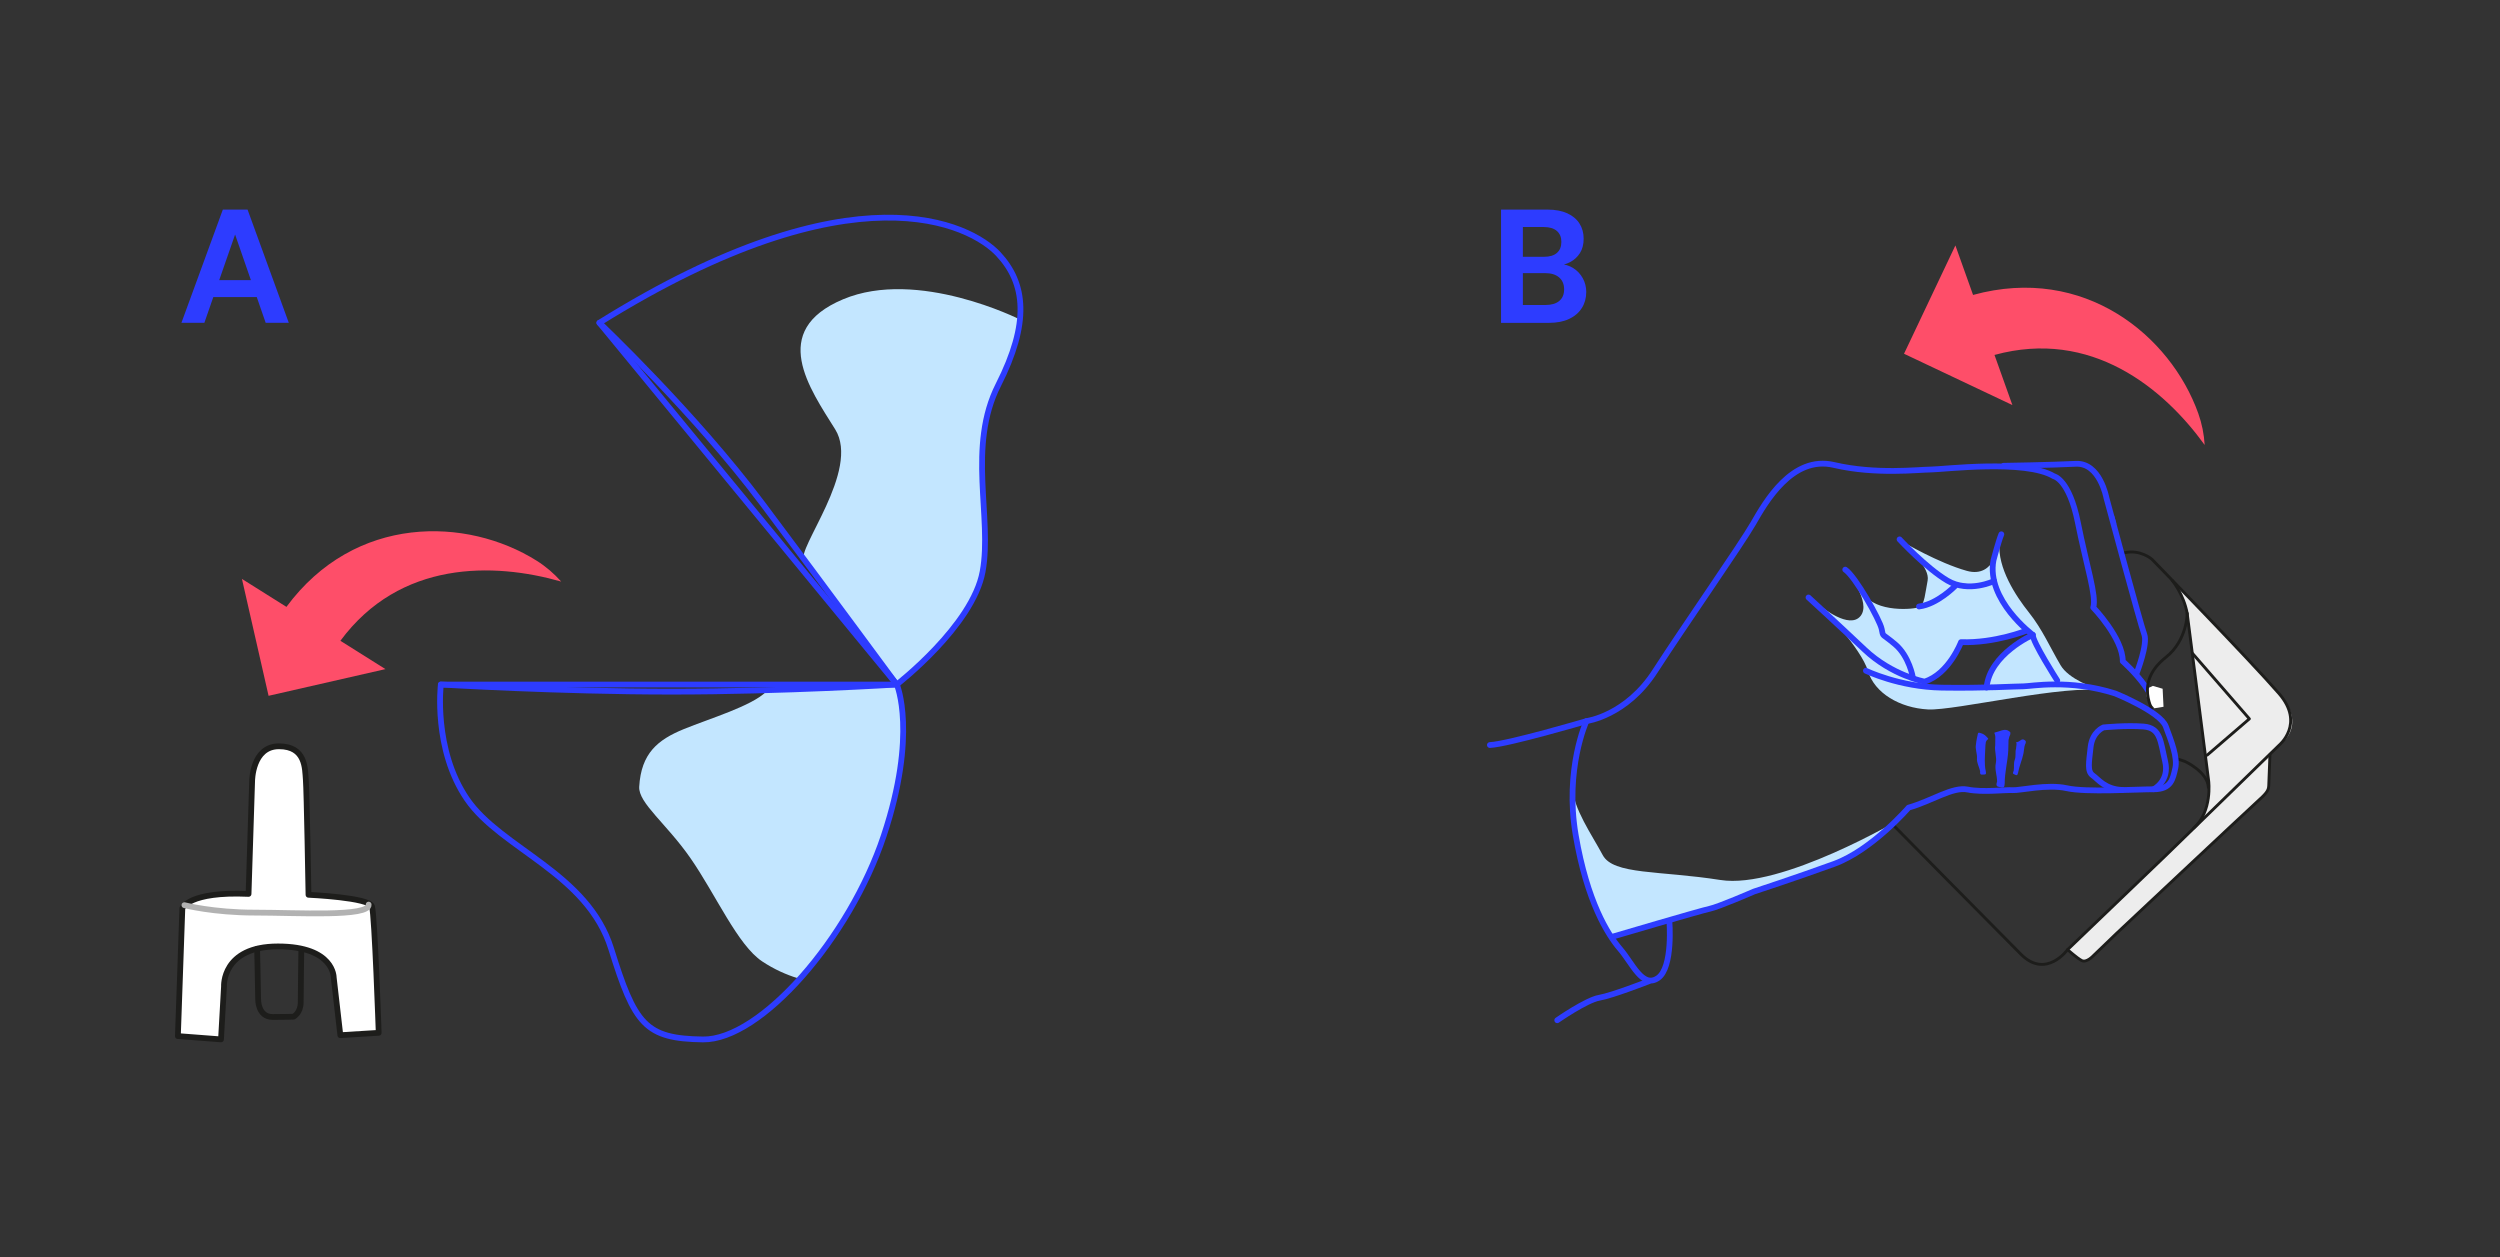
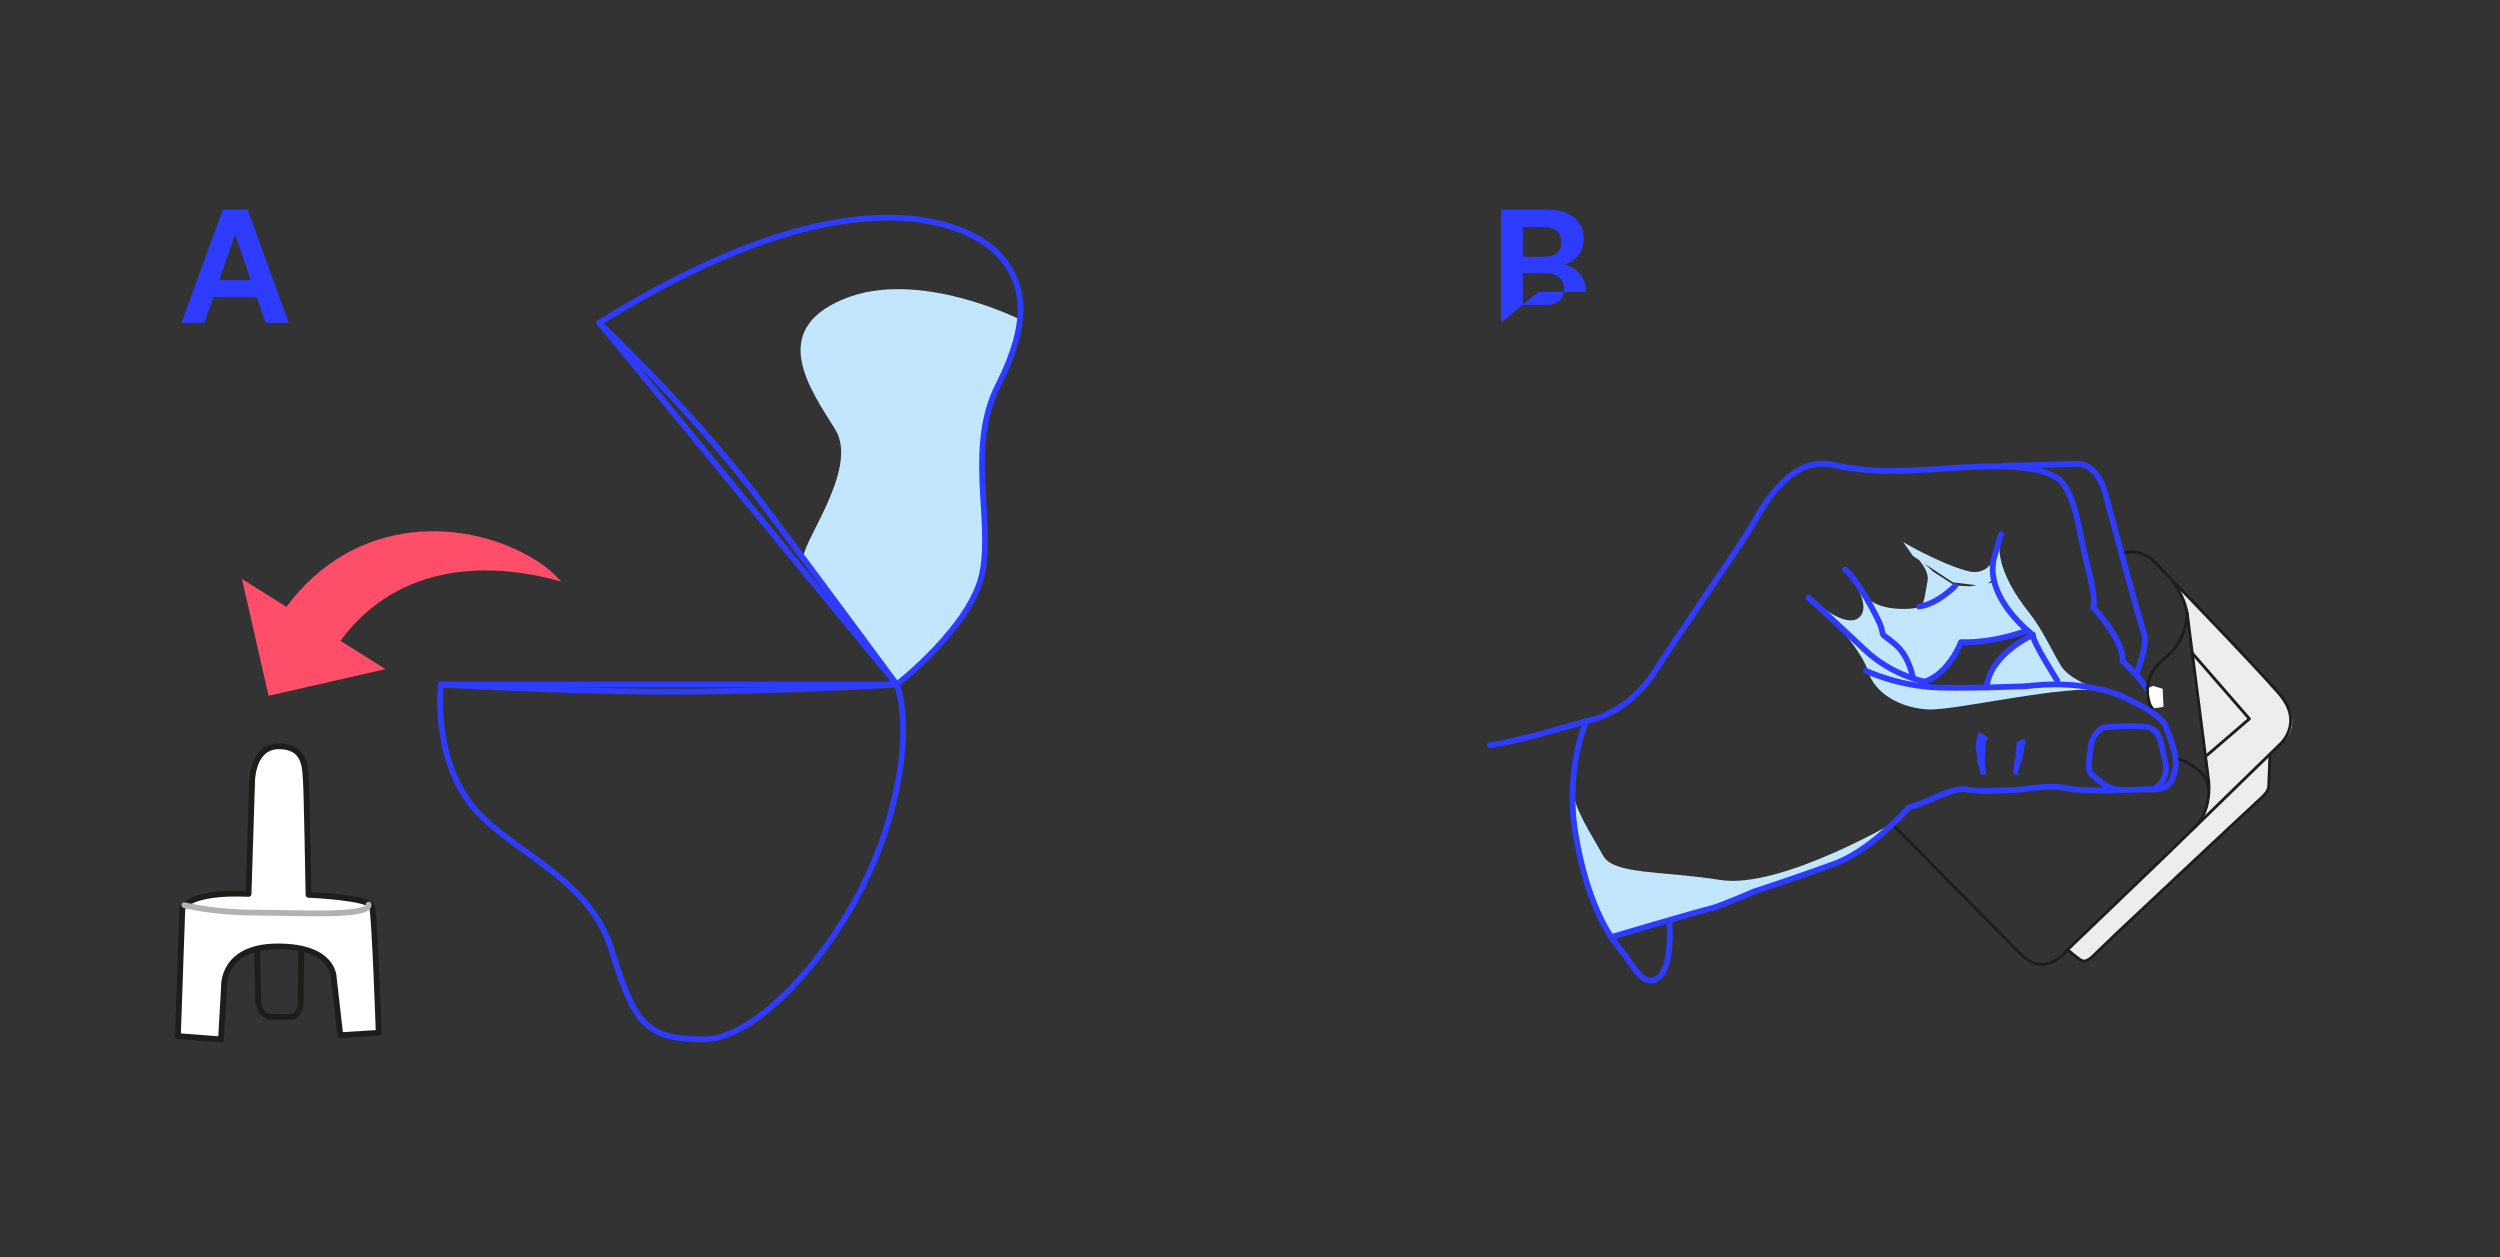
<svg xmlns="http://www.w3.org/2000/svg" id="Layer_1" viewBox="0 0 817.65 411.14">
  <rect x="0" y="0" width="817.65" height="411.14" fill="#333333" stroke="none" />
  <defs>
    <style>.cls-1{clip-path:url(#clippath);}.cls-2,.cls-3,.cls-4,.cls-5,.cls-6,.cls-7{fill:none;}.cls-2,.cls-8,.cls-9,.cls-10,.cls-11,.cls-12,.cls-13{stroke-width:0px;}.cls-14,.cls-15,.cls-3,.cls-4{stroke:#1d1d1b;}.cls-14,.cls-15,.cls-3,.cls-4,.cls-5,.cls-6{stroke-linecap:round;}.cls-14,.cls-15,.cls-3,.cls-4,.cls-5,.cls-6,.cls-7{stroke-linejoin:round;}.cls-14,.cls-4{stroke-width:.95px;}.cls-14,.cls-12{fill:#ededed;}.cls-15,.cls-3,.cls-6{stroke-width:1.89px;}.cls-15,.cls-11{fill:#fff;}.cls-16{clip-path:url(#clippath-1);}.cls-5,.cls-7{stroke:#2d3cff;stroke-width:1.89px;}.cls-6{stroke:#b2b2b2;}.cls-8{fill-rule:evenodd;}.cls-8,.cls-9{fill:#2d3cff;}.cls-10{fill:#c3e6ff;}.cls-13{fill:#fe4e69;}</style>
    <clipPath id="clippath">
      <path class="cls-2" d="m144.18,223.88s-2.57,21.21,8.57,37.49,39.42,24.17,47.14,48.94c7.71,24.77,11.14,29.39,30,29.65,18.86.26,48-33.16,59.14-66.59,11.14-33.43,4.29-49.49,4.29-49.49h-149.13Z" />
    </clipPath>
    <clipPath id="clippath-1">
      <path class="cls-2" d="m196.03,105.57l97.28,118.3s24.85-19.24,28.07-36.94-5.14-40.77,5.14-61.05c10.28-20.28,9-33.14,0-42.78s-46.92-29.62-130.49,22.47Z" />
    </clipPath>
  </defs>
  <path class="cls-12" d="m710.44,189.84s3.78,4.55,4.9,10.76l7.03,54.87s1.27,9.95-4.89,15.33l27.91-27.09s9.75-5.98-.03-16.9c-4.58-5.11-16.35-17.53-27.56-29.29l-7.37-7.69Z" />
  <path class="cls-10" d="m621.52,267.88s-38.99,23.06-58.84,19.93c-19.85-3.13-35.02-1.65-38.49-8.14-3.47-6.49-9.79-15.54-9.77-21.93l2.16,22.97,6.97,19.66,4.21,6.31,31.54-9.35,19.65-7.38,24.97-8.76,17.6-13.3Z" />
  <path class="cls-10" d="m689.51,226.44s-.62-.16-1.58-.46c.59.12,1.13.27,1.58.46Z" />
  <path class="cls-10" d="m595.72,198.44s13.07,13.71,15.21,21c2.15,7.29,10.44,12.09,19.63,12.59,8.74.48,45.84-8.46,57.37-6.04-3.39-1.04-11.32-3.89-13.99-8.41-3.43-5.81-5.98-11.77-10.34-17.24-4.36-5.47-10.32-14.54-9.67-22.85,0,0-1.31,11.84-10.68,9.21-9.37-2.63-20.8-9.41-20.8-9.41l3.19,4.54,2.07,1.37c1.62,2.01,3.14,4.56,2.74,6.66-.81,4.18-.99,7.76-2.61,8.63s-14.47,1.98-18.35-4.39c-3.88-6.36-5.34-7.01-5.34-7.01,0,0,8,9.89,4.35,14.39-3.64,4.5-12.77-3.04-12.77-3.04Zm28.71-18.69s.25.22.64.59l-.64-.59Zm27.59,9.73l.78,2.23-.23-.36-.3-.89-2.16.36,1.91-1.34Zm-23.41,34.74l1.03-1.42,6.48-4,5.02-8.59,11.72-1.03,9.76-3.1-.47-.5-1.94-2.05-.99-1.58,5.37,5.86-1.13.61-6.91,4.82-4.87,5.79-1.59,5.83-21.5-.64Zm3.71-37.2l-1.41-1.3-1.57-1.44,9.33,6.16,7.79.97-2.19.36-4.92-.24-7.03-4.51Z" />
  <path class="cls-14" d="m742.41,246.8s-.35,8.31-.39,10.11-.95,2.72-4.15,5.62c-3.2,2.89-45.56,42.67-45.56,42.67l-7.66,7.37s-2.23,2.43-3.81,1.59c-1.58-.84-4.62-3.56-4.62-3.56" />
  <path class="cls-7" d="m704.36,230.21c-.31-1.84-1.42-3.91-2.81-5.87-3.01-4.27-7.28-8.06-7.28-8.06.08-7.47-9.65-17.59-9.65-17.59,1.13-3.72-2.17-13.45-5.02-27.74-2.85-14.28-7.88-15.19-7.88-15.19-9.23-5.6-36.16-2.22-40.22-2.2s-18,1.72-31.7-1.49c-13.7-3.21-22.44,12.24-26.4,19.15-3.97,6.91-22.69,33.7-32.12,48.32-9.42,14.62-22.42,16.3-22.42,16.3,0,0-7.21,15.71-3.5,37.35,3.7,21.64,10.44,32.44,14.51,37.18,4.07,4.74,7.33,12.98,12.38,9.51,5.06-3.47,3.72-18.89,3.72-18.89" />
  <path class="cls-5" d="m672.85,222.57s-8.15-12.73-7.99-14.93c0,0-15.32-11.4-12.87-24.42,0,0,1.65-6.26,2.57-8.48" />
-   <path class="cls-5" d="m652.18,190.03s-8.22,4.01-15.23-.11c-7.01-4.13-15.68-13.51-15.68-13.51" />
  <path class="cls-5" d="m639.42,191.67s-5.82,5.99-11.79,6.69" />
  <path class="cls-5" d="m662.78,206.25s-10.27,4.15-21.41,3.77c0,0-3.88,10.34-11.92,12.91,0,0-10.66-1.98-19.61-10.45-8.95-8.47-18.35-17.07-18.35-17.07" />
  <path class="cls-5" d="m625.62,221.52s-1.17-6.86-5.75-10.75c-4.58-3.89-3.85-2.17-4.46-5.1-.61-2.94-8.58-17.11-11.9-19.37" />
  <path class="cls-5" d="m704.37,258.14s5.31-2.65,3.76-9.12c-1.54-6.47-1.44-10.95-7.06-11.4-5.62-.45-13.1.29-13.1.29,0,0-3.67,1.39-4.22,6.48-.54,5.09-1.15,7.91.71,9.22,1.85,1.31,4.02,4.54,9.71,4.76" />
  <path class="cls-5" d="m518.87,235.85s-25.76,7.58-31.59,7.82" />
-   <path class="cls-5" d="m539.19,320.96s-11.92,4.65-16.14,5.37c-4.22.72-13.74,7.35-13.74,7.35" />
  <path class="cls-5" d="m664.87,207.64s-14.12,6.23-15.14,17.23" />
  <path class="cls-4" d="m694.75,180.81c5.28-1.25,9.07,2.11,9.07,2.11,0,0,31.94,32.84,41.55,43.91,8.58,9.88.03,16.9.03,16.9l-36.72,35.73-32.46,31.14s-7.02,9.74-15.23,1.52c-8.21-8.22-41.49-41.98-41.49-41.98" />
  <path class="cls-4" d="m722.27,257.56c-.2-5.16-7.69-8.54-7.69-8.54l-2.3-.77" />
  <path class="cls-11" d="m701.96,225.36s.03,2.17.28,3.05,2.37,3.24,2.37,3.24l2.99-.49-.29-5.9-3.2-.93-2.16,1.04Z" />
  <path class="cls-4" d="m715.35,200.61s.01,8.82-6.95,14.34c-4.93,3.91-6.38,8.02-6.01,12.01.16,1.64.62,3.25,1.28,4.83" />
  <path class="cls-5" d="m610.26,219.37s10.9,5.31,24.85,5.53c13.95.22,24.16-.44,26.66-.43,2.5,0,15.01-2.46,30.07,2.35,0,0,14.71,5.96,16.51,10.76,1.8,4.8,3.92,10.2,3.1,13.7-.81,3.51-1.33,6.86-7.08,6.86-5.76,0-22.09,1.06-28.42-.35-6.33-1.42-15.51.81-17.71.64-2.2-.17-9.75.8-14.7-.2-4.95-1-11.64,3.73-19.31,5.91,0,0-11.97,13.89-24.34,18.4-12.38,4.51-26.27,9.06-26.27,9.06,0,0-11.53,5.02-14.47,5.63-2.94.61-31.8,9.13-31.8,9.13" />
  <polygon class="cls-9" points="691.45 168.66 692.18 171.2 690.68 172.04 690.04 169.36 691.45 168.66" />
  <path class="cls-5" d="m698.87,220.01s3.66-9.34,2.44-12.52c-1.22-3.18-12.38-44.64-12.38-44.64,0,0-2.11-11.56-10.04-11.16-7.93.41-23.61.65-23.61.65" />
  <polyline class="cls-4" points="717.15 213.78 735.68 235.1 721.88 246.97" />
  <path class="cls-4" d="m710.44,189.84s3.78,4.55,4.9,10.76l7.03,54.87s1.27,9.95-4.89,15.33" />
-   <path class="cls-8" d="m655.66,256.2c-.01-3.6.96-7.05,1.16-10.65.06-1.16.05-2.33.09-3.52.11-.38.19-.79.29-1.19,0,0,.04-.07.1-.17.06-.11.13-.25.17-.43.09-.35.12-.74-.14-.92-.28-.22-.67-.52-1.22-.59-.56-.09-1.26.07-2.23.42-.98.32-1.4.38-1.53.46-.13.03-.01.25.09.56.11.31.17.73.15,1.09.01.79,0,1.61-.03,2.44-.32,1.84.59,4,.2,5.88-.45,2.08.41,3.91.41,6.07,0,0-.62,1.41.31,1.63,1.64.39,2.09.7,2.17-1.05Z" />
  <path class="cls-8" d="m649.47,252.27c-.55-2.46-.25-4.98-.17-7.37.04-.77.05-1.54.2-2.24.12-.2.21-.44.35-.61,0,0,.16-.09.28-.21.11-.14.2-.22.07-.36-.13-.14-.3-.36-.59-.64-.29-.28-.68-.65-1.36-.92-1.36-.52-1.29-.28-1.45.46-.06.36-.16.75-.23,1.06-.16.7-.24,1.37-.31,2.03-.32,1.48.45,3.06.33,4.46-.13,1.58.71,2.8,1.04,4.32,0,0-.21,1.1.49,1.09,1.22-.03,1.58.13,1.35-1.07Z" />
  <path class="cls-8" d="m660.02,252.78c.39-2.19,1.34-4.19,1.78-6.4.13-.72.23-1.44.32-2.21.09-.24.17-.5.23-.78,0,0,.12-.17.19-.41.05-.27.05-.6-.11-.71-.18-.18-.51-.45-.86-.44-.36-.01-.7.28-1.24.63-.14.08-.26.14-.37.18-.09.04-.14.05-.21.07-.07.02-.13.03-.2.03-.07,0-.14,0-.15,0-.09-.03-.02.07.05.17.06.13.09.38.07.56-.03.45-.08.93-.16,1.42-.33,1.06.03,2.45-.39,3.55-.47,1.21-.15,2.4-.38,3.71,0,0-.53.78,0,1.02.94.43,1.18.66,1.43-.4Z" />
-   <path class="cls-13" d="m645.31,96.46l-5.78-16.19-16.8,35.43,35.44,16.78-5.85-16.39c31.58-8.67,55.29,10.82,68.74,29.44-.21-3.49-.89-6.96-2.09-10.32-9.06-25.37-37.25-48.74-73.66-38.75Z" />
  <path class="cls-15" d="m58.18,338.88l1.46-41.84s2.05-5.56,21.65-4.68l1.17-36.87s0-11.41,8.78-11.41,8.48,7.31,8.78,10.83.88,37.74.88,37.74c0,0,19.9.88,20.77,3.8.88,2.93,2.19,41.34,2.19,41.34l-12.55.78-2.16-18.83s.2-10.2-18.24-10.2-17.65,13.14-17.65,13.14l-.98,17.26-14.09-1.08Z" />
  <path class="cls-6" d="m60.31,296.04s9.39,2.44,23.09,2.44,37.55,1.5,37.17-2.63" />
  <path class="cls-3" d="m84.1,310.31l.33,16.51s-.13,5.8,4.77,5.8,6.8-.11,6.8-.11c0,0,2.35-1.18,2.35-4.71s.2-17.26.2-17.26" />
  <g class="cls-1">
-     <path class="cls-10" d="m250.61,226.21c-4.87,4.76-18.37,8.74-26.94,12.24s-13.97,7.93-14.61,18.86c-.31,5.31,8.92,12.06,16.76,23.35,8.3,11.95,15.44,28.46,23.47,33.78,15.61,10.36,31.6,7.03,31.6,7.03l28.93-81.52-16.5-16.07s-14.63,1.6-26.44,1.31c-6.56-.16-10.84.39-16.25,1.02Z" />
-   </g>
+     </g>
  <g class="cls-16">
    <path class="cls-10" d="m333.58,104.5s-33.43-16.89-57.85-6.61c-24.43,10.28-10.93,29.15-2.57,42.54,8.36,13.39-12.99,39.41-10.14,42.88,2.85,3.47,30.28,40.57,30.28,40.57l40.28,11.57,30.21-100.01-30.21-30.94Z" />
  </g>
  <path class="cls-5" d="m196.03,105.57l97.28,118.3s24.85-19.24,28.07-36.94-5.14-40.77,5.14-61.05c10.28-20.28,9-33.14,0-42.78s-46.92-29.62-130.49,22.47Z" />
  <path class="cls-5" d="m144.18,223.88s-2.57,21.21,8.57,37.49,39.42,24.17,47.14,48.94c7.71,24.77,11.14,29.39,30,29.65,18.86.26,48-33.16,59.14-66.59,11.14-33.43,4.29-49.49,4.29-49.49h-149.13Z" />
  <path class="cls-5" d="m144.18,223.88s38.47,2.33,75.48,2.33,73.65-2.33,73.65-2.33" />
  <path class="cls-5" d="m293.3,223.88s-21.75-29.52-43.92-59.15c-22.18-29.63-53.35-59.15-53.35-59.15" />
  <path class="cls-13" d="m93.69,198.49l-14.56-9.15,8.71,38.23,38.22-8.73-14.73-9.26c19.46-26.34,50.14-25.69,72.22-19.37-2.33-2.61-5-4.92-8.02-6.82-22.81-14.34-59.42-15.27-81.85,15.1Z" />
  <path class="cls-9" d="m59.34,105.57l13.54-37.02h8.09l13.48,37.02h-7.56l-10-28.87-10.05,28.87h-7.51Zm5.98-8.41l1.9-5.55h18.83l1.85,5.55h-22.58Z" />
-   <path class="cls-9" d="m490.93,105.57v-37.02h15.18c2.57,0,4.74.41,6.5,1.22,1.76.81,3.09,1.93,3.99,3.36.9,1.43,1.35,3.08,1.35,4.94s-.41,3.44-1.22,4.71c-.81,1.27-1.88,2.25-3.2,2.94-1.32.69-2.78,1.08-4.36,1.19l.85-.58c1.69.07,3.2.52,4.52,1.35,1.32.83,2.36,1.93,3.12,3.31s1.14,2.87,1.14,4.5c0,1.97-.48,3.72-1.43,5.23-.95,1.52-2.33,2.71-4.12,3.57-1.8.86-4,1.3-6.61,1.3h-15.71Zm7.14-21.58h6.87c1.87,0,3.29-.42,4.26-1.27s1.46-2.04,1.46-3.6-.49-2.71-1.46-3.57c-.97-.86-2.41-1.3-4.31-1.3h-6.82v9.73Zm0,15.76h7.4c1.94,0,3.44-.44,4.5-1.32,1.06-.88,1.59-2.15,1.59-3.81s-.55-2.95-1.64-3.89-2.61-1.4-4.55-1.4h-7.3v10.42Z" />
+   <path class="cls-9" d="m490.93,105.57v-37.02h15.18c2.57,0,4.74.41,6.5,1.22,1.76.81,3.09,1.93,3.99,3.36.9,1.43,1.35,3.08,1.35,4.94s-.41,3.44-1.22,4.71c-.81,1.27-1.88,2.25-3.2,2.94-1.32.69-2.78,1.08-4.36,1.19l.85-.58c1.69.07,3.2.52,4.52,1.35,1.32.83,2.36,1.93,3.12,3.31s1.14,2.87,1.14,4.5h-15.71Zm7.14-21.58h6.87c1.87,0,3.29-.42,4.26-1.27s1.46-2.04,1.46-3.6-.49-2.71-1.46-3.57c-.97-.86-2.41-1.3-4.31-1.3h-6.82v9.73Zm0,15.76h7.4c1.94,0,3.44-.44,4.5-1.32,1.06-.88,1.59-2.15,1.59-3.81s-.55-2.95-1.64-3.89-2.61-1.4-4.55-1.4h-7.3v10.42Z" />
</svg>